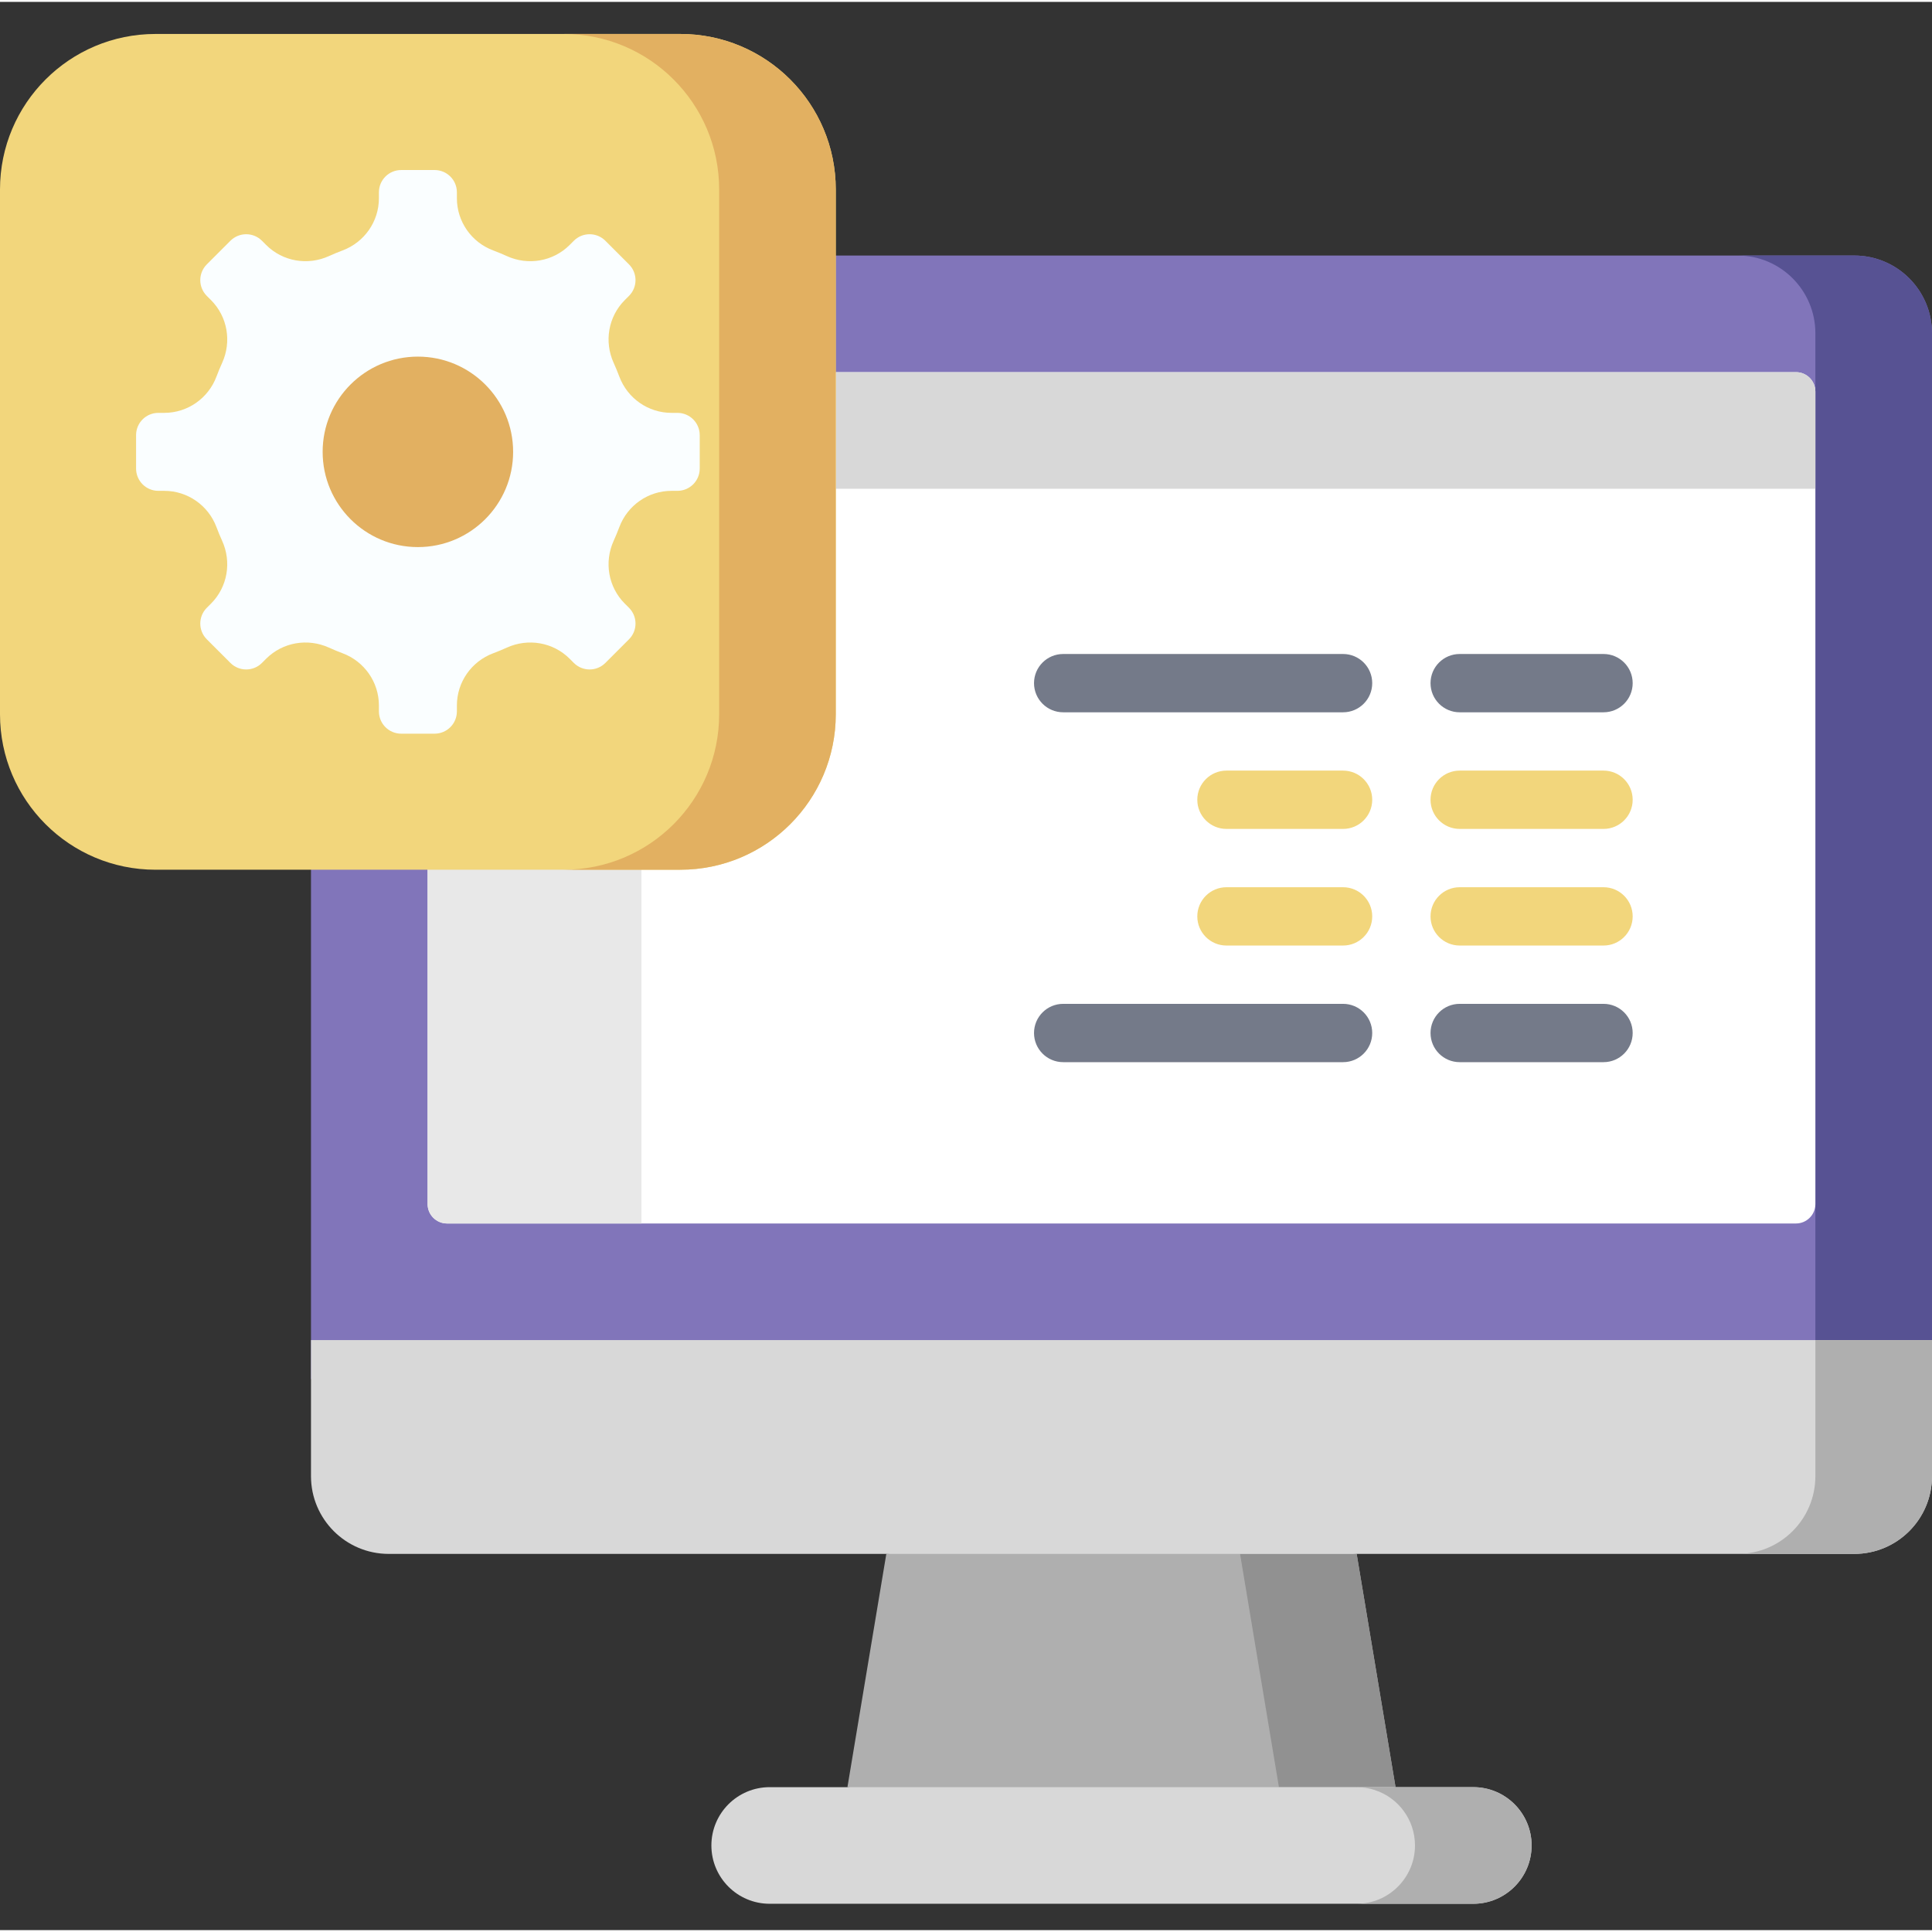
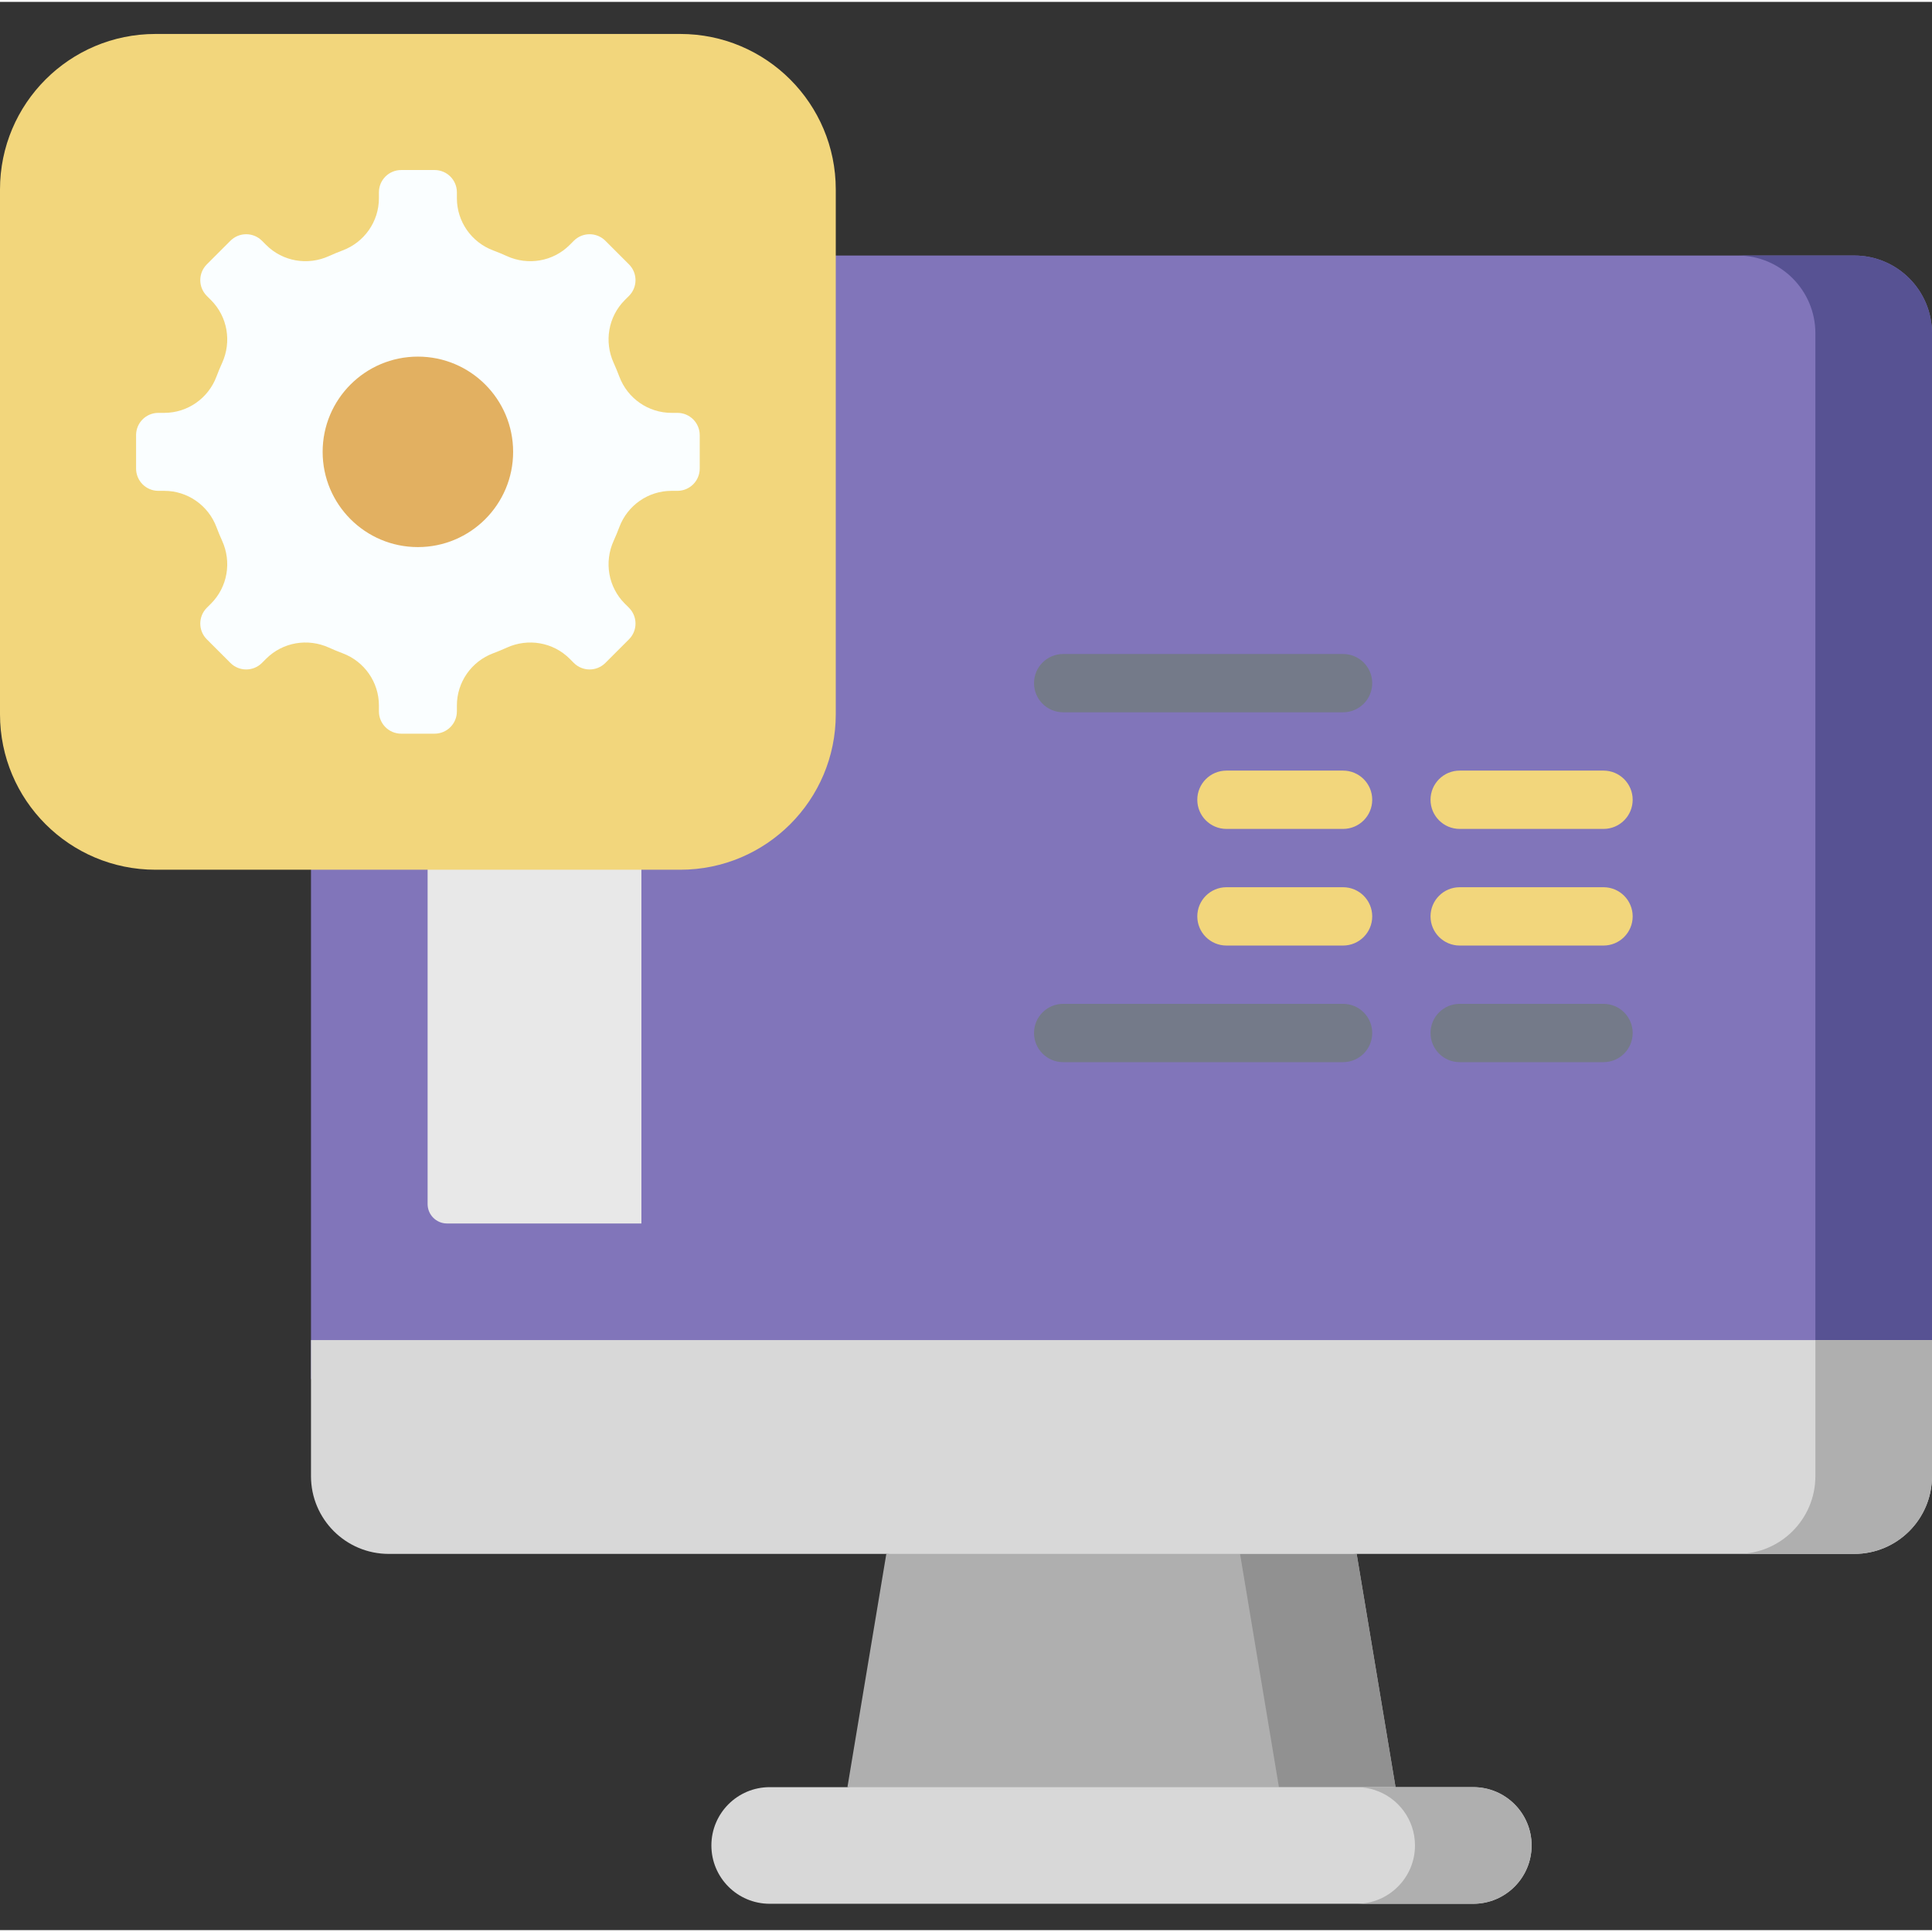
<svg xmlns="http://www.w3.org/2000/svg" height="512pt" viewBox="0 -8 512 511" width="512pt">
  <rect x="0" y="-8" width="512" height="511" fill="#333333" stroke="none" />
  <path d="m369.836 465.113-72.629 10.301-72.629-10.301 10.305-61.812 62.324-10.301 62.324 10.301zm0 0" fill="#afafaf" />
  <path d="m369.836 465.113h-30.906l-10.301-61.812h30.902zm0 0" fill="#919191" />
  <path d="m512 356.941h-429.586v-277.117c0-11.379 9.227-20.605 20.605-20.605h388.375c11.379 0 20.605 9.227 20.605 20.605zm0 0" fill="#8175ba" />
  <path d="m512 79.824v266.816h-30.906v-266.816c0-11.383-9.219-20.605-20.602-20.605h30.902c11.387.004 20.605 9.223 20.605 20.605zm0 0" fill="#575293" />
-   <path d="m475.945 315.734h-357.473c-2.848 0-5.152-2.305-5.152-5.148v-215.309c0-2.844 2.305-5.152 5.152-5.152h357.473c2.844 0 5.148 2.309 5.148 5.152v215.309c0 2.844-2.305 5.148-5.148 5.148zm0 0" fill="#fff" />
  <path d="m169.98 315.734v-126.195h-56.66v121.047c0 2.844 2.305 5.148 5.152 5.148zm0 0" fill="#e8e8e8" />
-   <path d="m481.094 121.031h-259.605v-30.906h254.457c2.844 0 5.148 2.309 5.148 5.152zm0 0" fill="#d8d8d8" />
  <path d="m390.438 496.02h-186.461c-8.535 0-15.453-6.918-15.453-15.453s6.918-15.453 15.453-15.453h186.461c8.535 0 15.453 6.918 15.453 15.453 0 8.531-6.918 15.453-15.453 15.453zm0 0" fill="#d8d8d8" />
  <path d="m405.891 480.566c0 4.262-1.73 8.125-4.531 10.918-2.793 2.801-6.656 4.535-10.922 4.535h-30.906c4.266 0 8.129-1.734 10.922-4.535 2.801-2.793 4.531-6.656 4.531-10.918 0-6.852-4.461-12.664-10.629-14.68-1.516-.508-3.145-.773-4.824-.773h30.906c8.531 0 15.453 6.922 15.453 15.453zm0 0" fill="#afafaf" />
  <path d="m491.395 403.301h-388.375c-11.379 0-20.605-9.227-20.605-20.605v-36.055h429.586v36.055c0 11.383-9.227 20.605-20.605 20.605zm0 0" fill="#d8d8d8" />
  <path d="m512 346.641v36.055c0 11.383-9.219 20.605-20.605 20.605h-30.902c11.383 0 20.602-9.219 20.602-20.605v-36.055zm0 0" fill="#afafaf" />
  <path d="m180.281 221.988h-139.074c-22.758 0-41.207-18.449-41.207-41.207v-139.074c0-22.758 18.449-41.207 41.207-41.207h139.074c22.758 0 41.207 18.449 41.207 41.207v139.074c0 22.758-18.449 41.207-41.207 41.207zm0 0" fill="#f2d67c" />
-   <path d="m221.488 41.707v139.074c0 22.758-18.449 41.207-41.207 41.207h-30.902c22.754 0 41.207-18.449 41.207-41.207v-139.074c0-22.758-18.453-41.207-41.207-41.207h30.902c22.758 0 41.207 18.449 41.207 41.207zm0 0" fill="#e2b061" />
  <path d="m185.434 115.672v-8.855c0-3.262-2.645-5.902-5.906-5.902h-1.57c-6.172 0-11.672-3.848-13.836-9.629-.457-1.223-.957-2.426-1.492-3.609-2.566-5.641-1.434-12.27 2.945-16.648l1.113-1.113c2.305-2.305 2.305-6.043 0-8.352l-6.262-6.262c-2.305-2.305-6.043-2.305-8.352 0l-1.109 1.113c-4.383 4.383-11.012 5.516-16.652 2.949-1.18-.539-2.387-1.039-3.609-1.496-5.781-2.164-9.625-7.664-9.625-13.836v-1.57c0-3.262-2.645-5.902-5.906-5.902h-8.855c-3.262 0-5.902 2.641-5.902 5.902v1.57c0 6.172-3.848 11.672-9.629 13.836-1.223.457-2.426.957-3.609 1.496-5.641 2.566-12.27 1.434-16.648-2.949l-1.113-1.113c-2.305-2.305-6.043-2.305-8.352 0l-6.262 6.262c-2.305 2.309-2.305 6.047 0 8.352l1.113 1.113c4.383 4.379 5.516 11.008 2.949 16.648-.539 1.184-1.039 2.387-1.496 3.609-2.164 5.781-7.664 9.629-13.836 9.629h-1.57c-3.262 0-5.902 2.641-5.902 5.902v8.855c0 3.262 2.641 5.906 5.902 5.906h1.57c6.172 0 11.672 3.848 13.836 9.625.457 1.223.957 2.43 1.496 3.609 2.566 5.641 1.434 12.27-2.949 16.652l-1.113 1.109c-2.305 2.309-2.305 6.047 0 8.352l6.262 6.262c2.309 2.305 6.047 2.305 8.352 0l1.113-1.113c4.379-4.379 11.008-5.512 16.648-2.945 1.184.535 2.387 1.035 3.609 1.492 5.781 2.164 9.629 7.664 9.629 13.836v1.57c0 3.262 2.641 5.906 5.902 5.906h8.855c3.262 0 5.906-2.645 5.906-5.906v-1.57c0-6.172 3.848-11.672 9.625-13.836 1.223-.457 2.43-.957 3.609-1.492 5.641-2.566 12.27-1.434 16.652 2.945l1.109 1.113c2.309 2.305 6.047 2.305 8.352 0l6.262-6.262c2.305-2.305 2.305-6.043 0-8.352l-1.113-1.109c-4.379-4.383-5.512-11.012-2.945-16.652.535-1.18 1.035-2.387 1.492-3.609 2.164-5.781 7.664-9.625 13.836-9.625h1.57c3.262 0 5.906-2.645 5.906-5.906zm0 0" fill="#fafeff" />
  <path d="m110.742 136.484c-13.938 0-25.238-11.301-25.238-25.238 0-13.941 11.301-25.238 25.238-25.238 13.941 0 25.242 11.297 25.242 25.238 0 13.938-11.301 25.238-25.242 25.238zm0 0" fill="#e2b061" />
  <path d="m355.93 180.266h-74.176c-4.266 0-7.727-3.457-7.727-7.727 0-4.266 3.461-7.723 7.727-7.723h74.176c4.266 0 7.723 3.457 7.723 7.723 0 4.27-3.457 7.727-7.723 7.727zm0 0" fill="#747a89" />
-   <path d="m424.949 180.266h-38.117c-4.266 0-7.727-3.457-7.727-7.727 0-4.266 3.461-7.723 7.727-7.723h38.117c4.27 0 7.727 3.457 7.727 7.723 0 4.27-3.457 7.727-7.727 7.727zm0 0" fill="#747a89" />
  <g fill="#f2d67c">
    <path d="m355.93 211.172h-30.906c-4.27 0-7.727-3.457-7.727-7.727 0-4.266 3.461-7.727 7.727-7.727h30.906c4.266 0 7.723 3.461 7.723 7.727 0 4.27-3.457 7.727-7.723 7.727zm0 0" />
    <path d="m424.949 211.172h-38.117c-4.266 0-7.727-3.457-7.727-7.727 0-4.266 3.461-7.727 7.727-7.727h38.117c4.27 0 7.727 3.461 7.727 7.727 0 4.27-3.457 7.727-7.727 7.727zm0 0" />
    <path d="m355.93 242.078h-30.906c-4.27 0-7.727-3.461-7.727-7.727 0-4.266 3.461-7.727 7.727-7.727h30.906c4.266 0 7.723 3.461 7.723 7.727 0 4.266-3.457 7.727-7.723 7.727zm0 0" />
    <path d="m424.949 242.078h-38.117c-4.266 0-7.727-3.461-7.727-7.727 0-4.266 3.461-7.727 7.727-7.727h38.117c4.27 0 7.727 3.461 7.727 7.727 0 4.266-3.457 7.727-7.727 7.727zm0 0" />
  </g>
  <path d="m355.93 272.984h-74.176c-4.266 0-7.727-3.461-7.727-7.727 0-4.27 3.461-7.727 7.727-7.727h74.176c4.266 0 7.723 3.457 7.723 7.727 0 4.266-3.457 7.727-7.723 7.727zm0 0" fill="#747a89" />
  <path d="m424.949 272.984h-38.117c-4.266 0-7.727-3.461-7.727-7.727 0-4.27 3.461-7.727 7.727-7.727h38.117c4.27 0 7.727 3.457 7.727 7.727 0 4.266-3.457 7.727-7.727 7.727zm0 0" fill="#747a89" />
</svg>